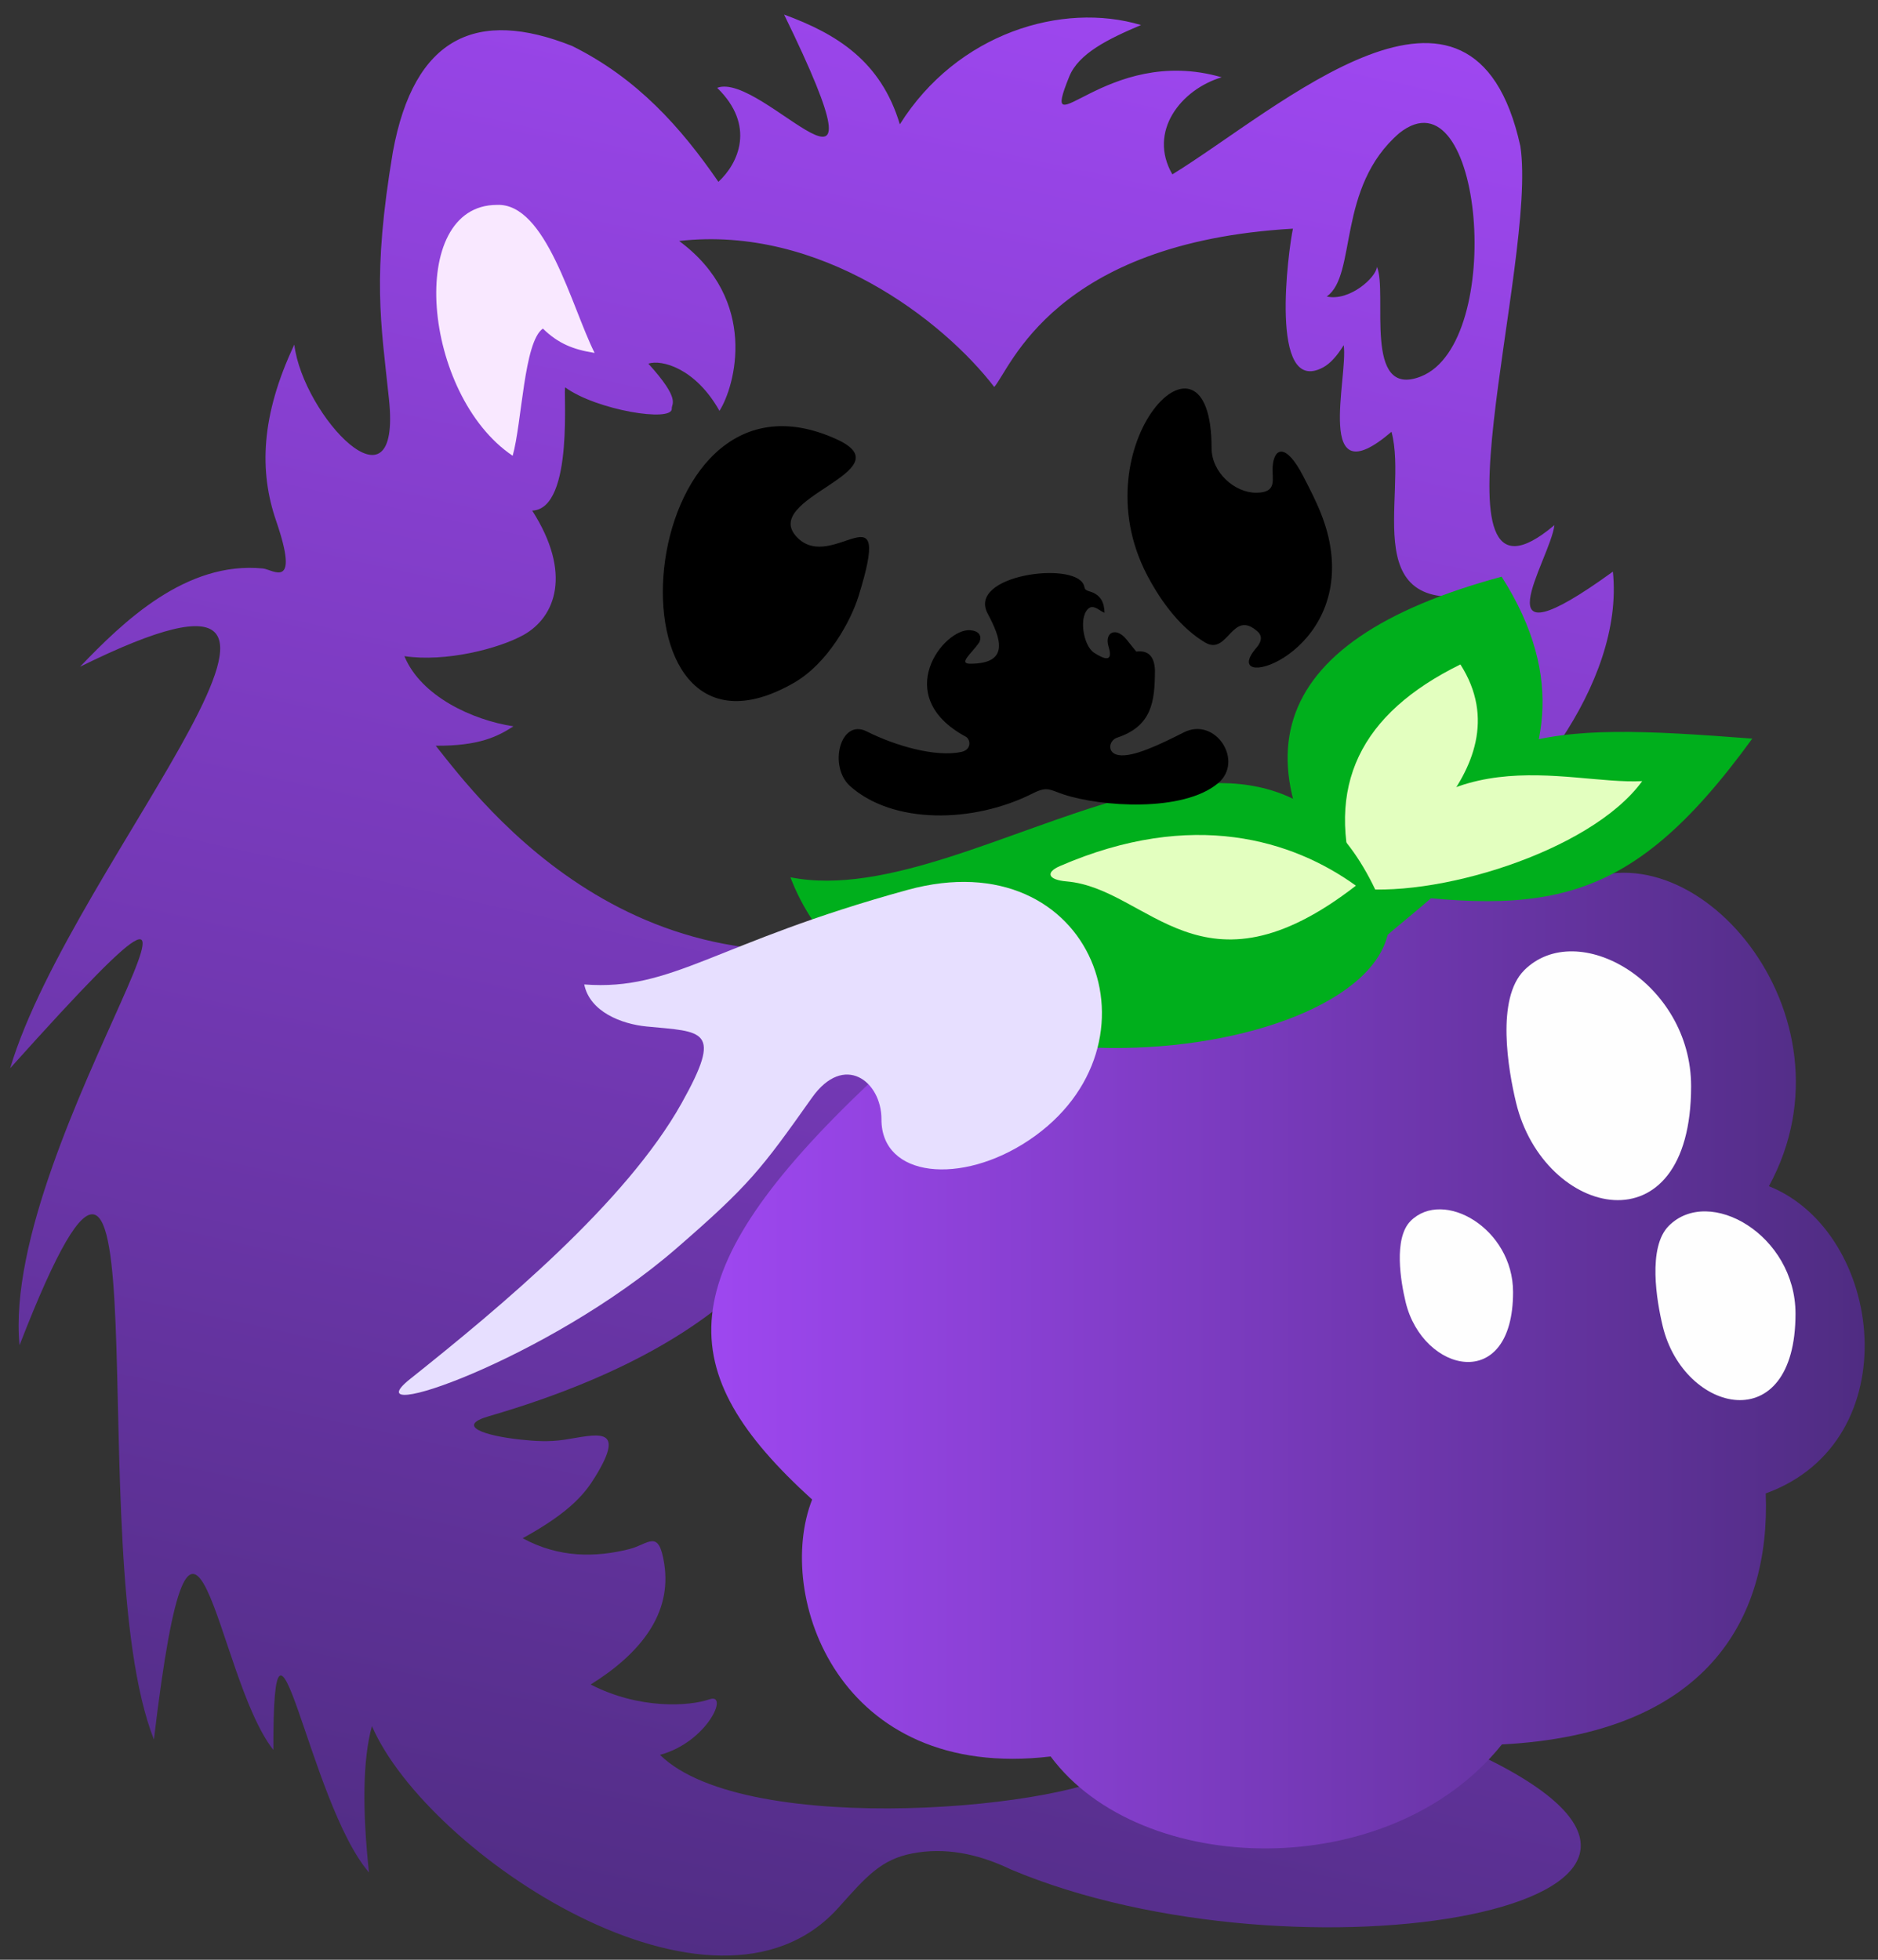
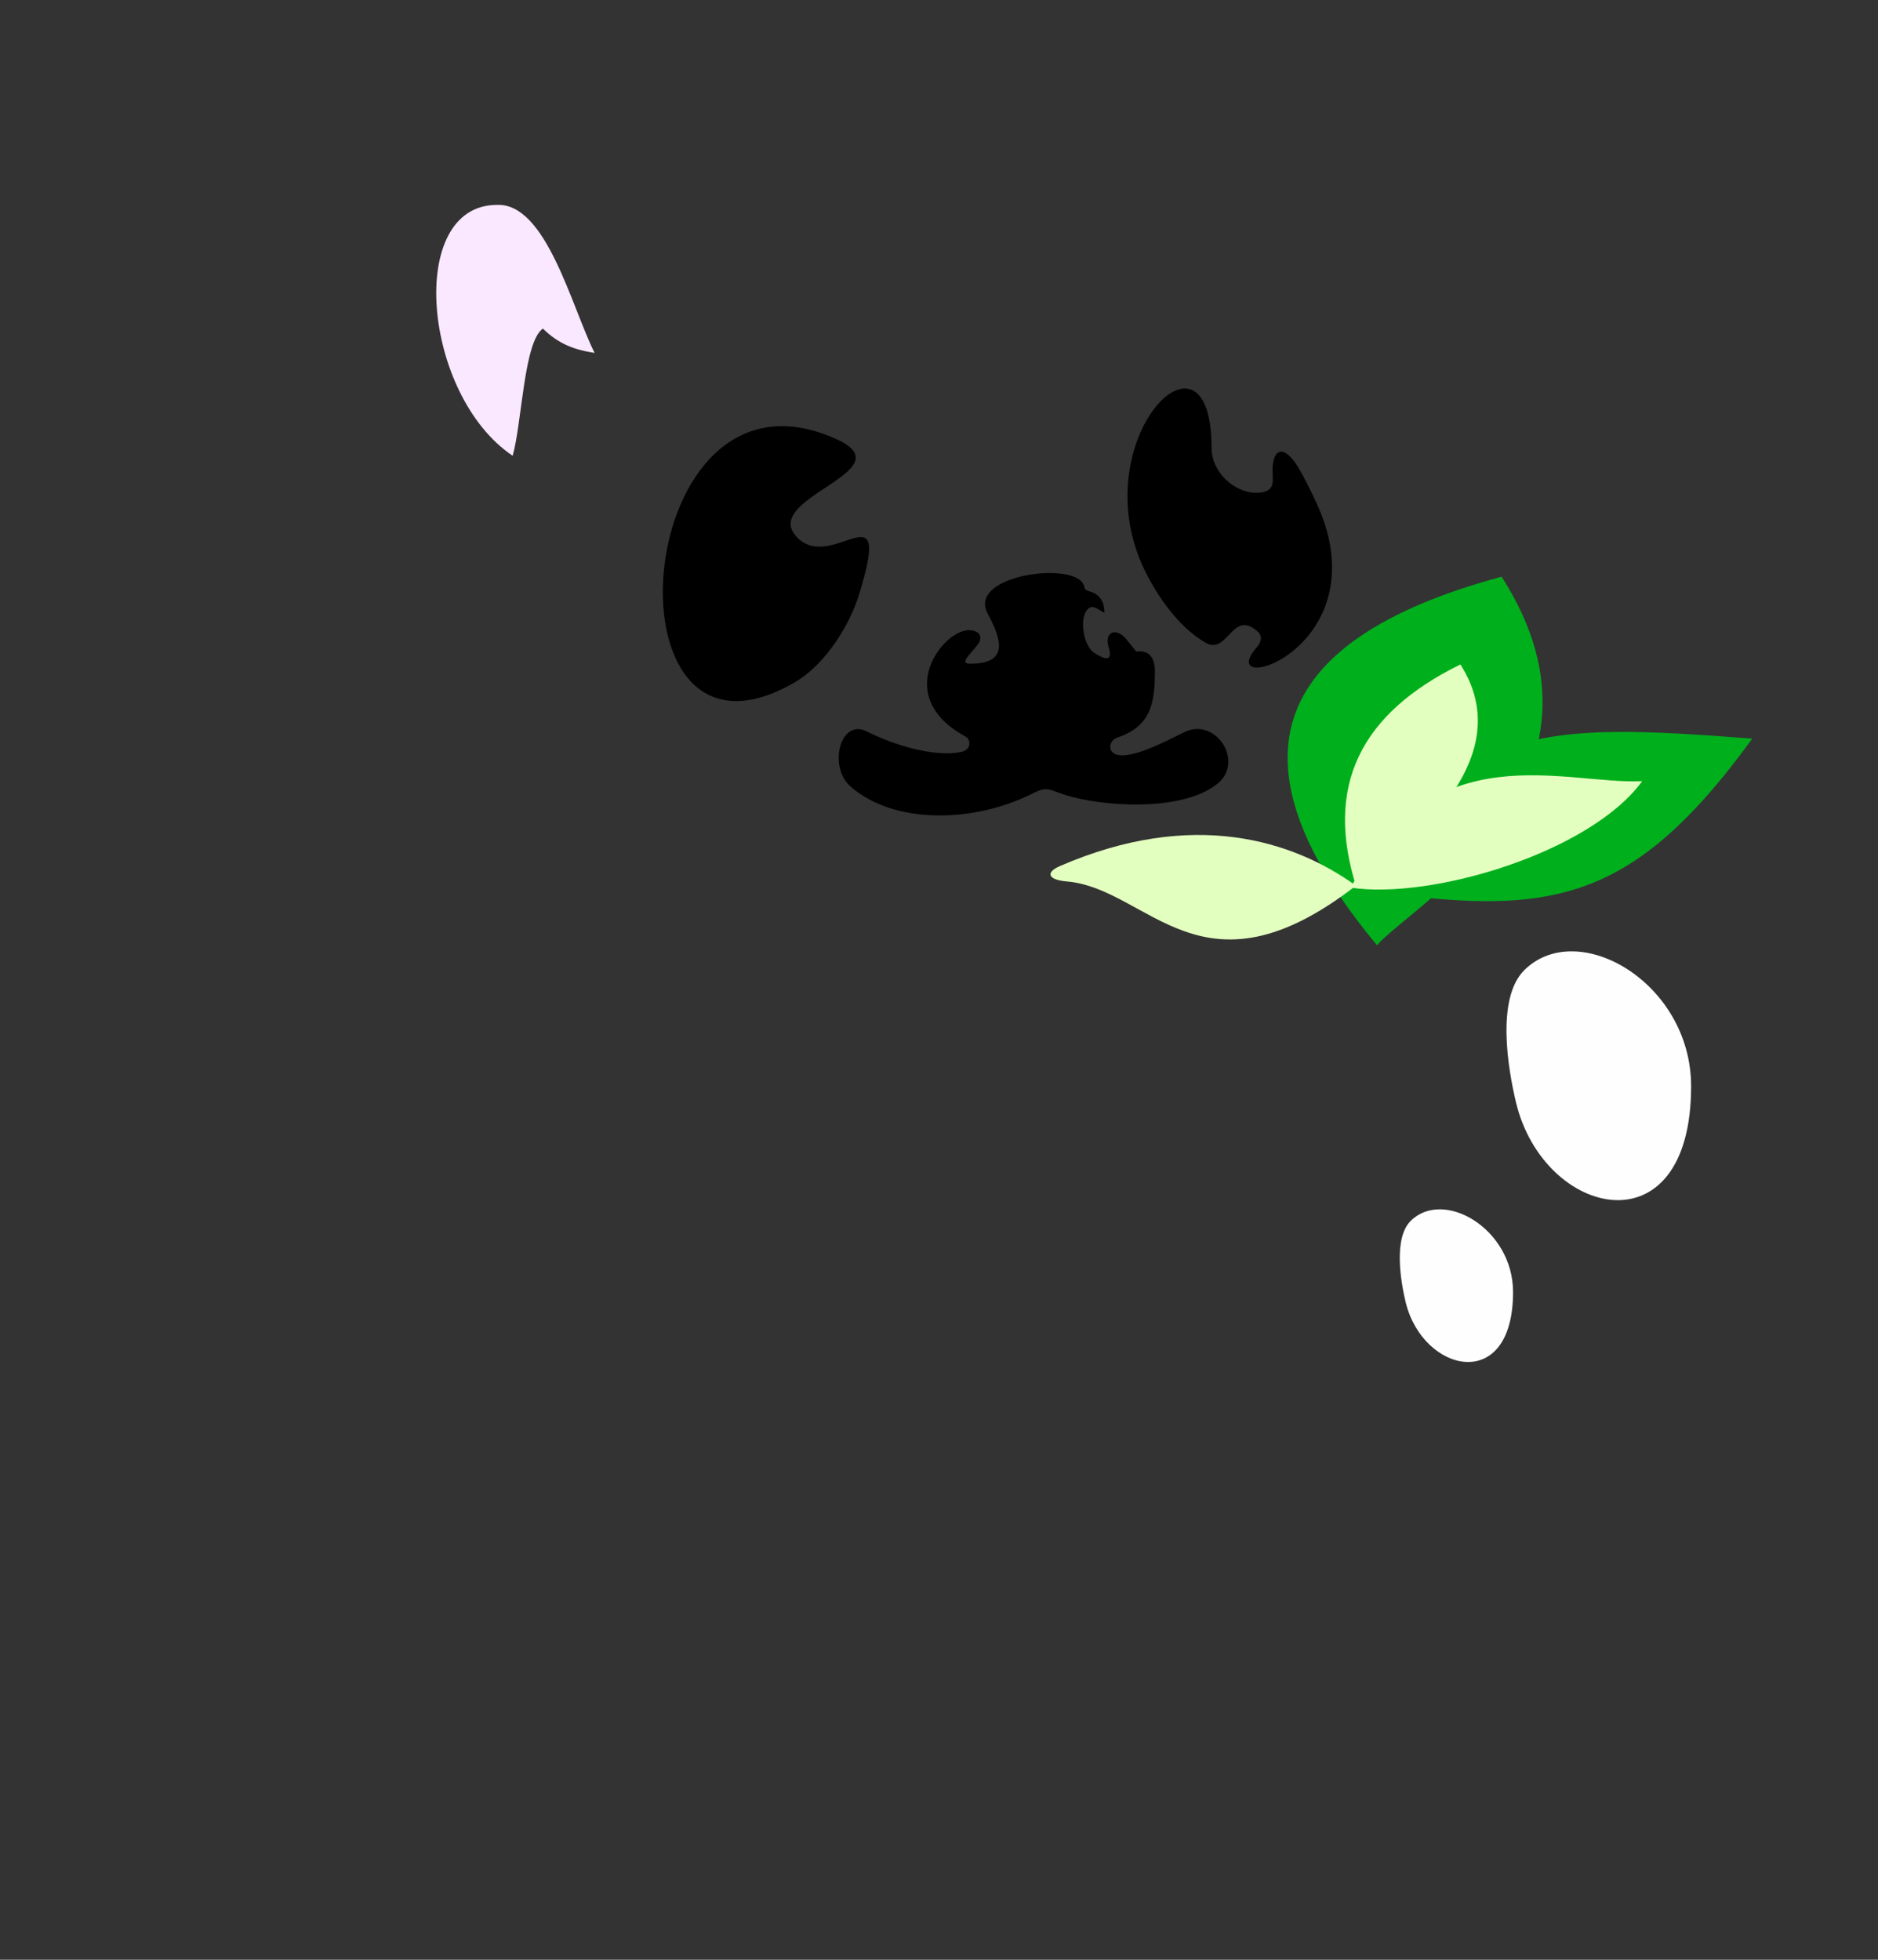
<svg xmlns="http://www.w3.org/2000/svg" width="100%" height="100%" viewBox="0 0 115 120" fill="none">
  <rect x="0" y="0" width="115" height="120" fill="#333333" stroke="none" />
-   <path fill-rule="evenodd" clip-rule="evenodd" d="M81.242 18.154C83.112 16.861 81.827 11.471 85.692 8.147C90.799 4.101 92.243 21.003 87.003 23.054C83.433 24.45 84.993 17.907 84.316 16.335C84.284 16.98 82.635 18.471 81.242 18.155V18.154ZM88.125 52.733V52.741C98.824 63.839 102.69 94.013 90.902 107.61C109.561 116.704 79.528 121.897 61.897 114.468C59.809 113.463 57.798 113.117 55.872 113.487C53.947 113.857 53.05 114.901 51.347 116.805C43.756 125.289 26.138 113.485 22.776 105.69C22.207 107.757 22.186 110.816 22.593 114.651C18.886 110.335 16.706 95.067 16.741 107.153C13.143 102.593 11.897 85.734 9.425 106.512C4.813 94.822 10.518 58.358 1.196 82.371C-0.015 69.643 19.142 44.783 0.624 65.408C4.444 52.547 24.765 31.02 4.902 40.825C7.538 38.071 11.391 34.341 16.106 34.809C16.7 34.868 18.392 36.208 16.907 31.887C15.874 28.881 15.958 25.478 18.022 21.102C18.551 25.444 24.602 31.907 23.819 24.441C23.329 19.764 22.773 16.96 24.057 9.305C25.353 2.225 29.223 0.504 35.03 2.813C39.026 4.793 41.704 7.811 43.992 11.134C45.209 10.01 46.296 7.698 43.916 5.378C46.699 4.313 55.023 15.261 48.015 0.892C51.248 2.078 53.942 3.744 55.102 7.613C58.607 2.031 65.041 0.09 69.871 1.533C67.868 2.382 66.051 3.27 65.477 4.686C63.555 9.428 67.707 2.669 74.808 4.733C72.317 5.477 70.274 8.057 71.79 10.677C78.264 6.71 90.189 -4.232 93.097 8.94C94.187 16.015 86.975 39.09 95.185 32.154C94.941 34.272 90.255 41.168 98.766 35.002C99.48 41.9 93.125 49.661 88.124 52.732L88.125 52.733ZM36.451 90.418C35.893 91.326 35.054 92.519 32.005 94.189C34.231 95.398 36.47 95.373 38.539 94.853C39.734 94.551 40.338 93.566 40.677 95.769C41.142 98.79 39.258 101.219 36.171 103.146C39.146 104.681 42.217 104.481 43.439 104.053C44.668 103.622 43.324 106.665 40.415 107.454C45.705 112.648 66.055 110.696 68.825 108.245C67.825 101.109 58.828 69.324 49.209 73.198C49.141 73.226 47.677 81.558 29.921 86.722C27.892 87.313 29.656 87.911 31.858 88.147C32.787 88.247 33.618 88.297 34.546 88.159C36.456 87.874 38.432 87.198 36.452 90.418H36.451ZM57.849 56.599C66.905 53.497 67.201 57.604 75.267 55.812C84.261 53.813 90.64 49.985 93.759 40.523C92.854 40.959 91.663 41.339 90.01 41.026C91.066 39.519 91.772 37.655 91.518 36.179C82.736 38.326 86.296 30.426 85.208 26.439C80.428 30.535 82.575 23.056 82.282 21.135C81.86 21.824 81.437 22.274 81.015 22.5C77.673 24.285 78.903 15.253 79.173 14.002C64.523 14.842 61.892 22.55 60.883 23.695C57.76 19.626 50.223 13.774 41.588 14.756C46.488 18.376 45.01 23.665 44.057 25.158C42.586 22.54 40.52 22.002 39.702 22.266C41.707 24.474 41.116 24.713 41.137 25.016C41.197 25.883 36.511 25.107 34.619 23.726C34.451 23.604 35.206 31.16 32.59 31.266C35.038 35.089 34.028 37.779 32.059 38.879C30.571 39.709 27.298 40.56 24.763 40.177C25.776 42.638 28.939 44.093 31.439 44.475C30.471 45.099 29.343 45.679 26.683 45.663C29.399 49.071 39.588 62.851 57.849 56.595V56.599Z" fill="url(#paint0_linear_116_7881)" />
-   <path fill-rule="evenodd" clip-rule="evenodd" d="M84.438 53.186C77.729 43.817 53.342 52.777 53.23 66.328C40.869 78.046 41.089 83.969 49.731 91.82C47.431 97.68 51.315 109.097 64.337 107.552C69.829 114.965 85.082 115.398 91.969 106.815C104.429 106.169 108.426 99.223 108.124 91.444C116.933 88.259 115.38 75.459 108.32 72.632C114.069 62.099 103.527 50.035 96.155 54.331C90.674 51.837 91.586 51.346 84.439 53.185L84.438 53.186Z" fill="url(#paint1_linear_116_7881)" />
  <path fill-rule="evenodd" clip-rule="evenodd" d="M93.329 59.416C96.593 56.152 103.556 60.154 103.556 66.513C103.556 76.691 94.54 74.58 92.837 67.519C92.352 65.505 91.599 61.147 93.331 59.416H93.329Z" fill="#FEFEFE" />
  <path fill-rule="evenodd" clip-rule="evenodd" d="M86.378 74.763C88.381 72.76 92.653 75.216 92.653 79.117C92.653 85.363 87.121 84.067 86.076 79.735C85.778 78.499 85.317 75.825 86.379 74.763H86.378Z" fill="#FEFEFE" />
-   <path fill-rule="evenodd" clip-rule="evenodd" d="M102.192 75.057C104.668 72.581 109.949 75.617 109.949 80.441C109.949 88.162 103.109 86.561 101.817 81.204C101.448 79.676 100.878 76.37 102.192 75.057Z" fill="#FEFEFE" />
  <path fill-rule="evenodd" clip-rule="evenodd" d="M107.302 45.227C99.552 55.892 94.392 56.149 82.254 54.312C90.004 44.349 94.064 44.214 107.302 45.227Z" fill="#00AF1C" />
  <path fill-rule="evenodd" clip-rule="evenodd" d="M91.952 35.312C99.985 47.861 86.322 55.522 84.321 57.878C75.246 46.965 77.234 39.281 91.952 35.312Z" fill="#00AF1C" />
  <path fill-rule="evenodd" clip-rule="evenodd" d="M100.561 47.831C97.392 52.192 87.677 55.102 82.714 54.351C87.727 44.773 95.854 48.074 100.561 47.831Z" fill="#E3FFBF" />
  <path fill-rule="evenodd" clip-rule="evenodd" d="M89.428 40.685C93.635 47.257 84.122 53.133 83.073 54.365C81.074 48.119 83.317 43.688 89.428 40.685Z" fill="#E3FFBF" />
-   <path fill-rule="evenodd" clip-rule="evenodd" d="M48.401 53.717C54.248 69.021 84.558 65.338 85.074 56.557C78.359 37.704 60.023 56.041 48.401 53.717Z" fill="#00AF1C" />
  <path fill-rule="evenodd" clip-rule="evenodd" d="M65.315 53.971C70.368 54.399 73.557 61.58 83.03 54.231C79.186 51.461 73.05 49.498 64.904 53.031C64.009 53.418 64.165 53.873 65.314 53.971H65.315Z" fill="#E3FFBF" />
-   <path fill-rule="evenodd" clip-rule="evenodd" d="M35.774 60.279C41.228 60.695 43.715 57.746 55.572 54.491C66.991 51.357 71.649 64.02 63.018 69.81C58.856 72.602 53.966 72.108 53.976 68.537C53.983 66.213 51.69 64.432 49.718 67.218C46.62 71.591 45.901 72.556 41.414 76.446C33.547 83.267 21.384 87.409 25.123 84.43C30.605 80.063 38.33 73.643 41.737 67.553C44.298 62.976 43.069 63.191 39.589 62.853C38.074 62.706 36.118 61.962 35.775 60.277L35.774 60.279Z" fill="#E7DFFF" />
  <path fill-rule="evenodd" clip-rule="evenodd" d="M74.191 27.433C74.191 28.945 75.627 30.182 76.929 30.171C78.256 30.16 77.877 29.349 77.933 28.56C78.013 27.426 78.733 27.088 79.8 29.151C80.601 30.699 81.317 32.099 81.517 33.87C82.26 40.445 74.529 42.44 76.944 39.654C77.178 39.384 77.364 38.996 77.02 38.682C75.439 37.235 75.203 40.179 73.795 39.341C72.384 38.502 71.18 37 70.251 35.23C66.034 27.192 74.191 18.799 74.191 27.432V27.433Z" fill="black" />
  <path fill-rule="evenodd" clip-rule="evenodd" d="M51.254 26.908C55.503 28.862 46.407 30.499 48.834 32.926C51.009 35.101 54.724 29.607 52.571 36.511C52.106 38.004 50.707 40.611 48.612 41.813C36.582 48.717 38.583 21.08 51.254 26.908Z" fill="black" />
  <path fill-rule="evenodd" clip-rule="evenodd" d="M59.958 39.347C60.167 38.913 59.919 38.625 59.403 38.588C57.795 38.47 54.519 42.613 59.133 45.105C59.439 45.27 59.516 45.907 58.86 46.044C57.306 46.37 54.874 45.691 53.072 44.785C51.452 43.97 50.704 46.937 52.067 48.146C54.681 50.463 59.573 50.44 63.268 48.568C64.133 48.13 64.286 48.366 65.128 48.645C67.399 49.396 72.424 49.756 74.581 47.964C76.205 46.615 74.433 43.863 72.488 44.847C70.979 45.61 69.372 46.378 68.501 46.235C67.76 46.113 67.9 45.336 68.405 45.169C70.549 44.459 70.713 42.941 70.723 41.087V41.018C70.682 40.201 70.322 39.8 69.58 39.898L68.983 39.156C68.351 38.37 67.606 38.696 67.887 39.61C68.198 40.622 67.561 40.331 66.997 39.969C66.303 39.524 66.019 37.598 66.745 37.2C67.059 37.075 67.34 37.414 67.637 37.52C67.621 36.898 67.407 36.412 66.721 36.212C66.36 36.108 66.455 36.026 66.358 35.8C65.724 34.344 59.234 35.217 60.476 37.561C61.265 39.049 61.888 40.64 59.411 40.641C58.658 40.641 59.498 40.009 59.955 39.349L59.958 39.347Z" fill="black" />
  <path fill-rule="evenodd" clip-rule="evenodd" d="M36.411 21.61C34.992 18.775 33.447 12.409 30.427 12.546C24.848 12.554 25.869 24.19 31.393 27.908C31.968 25.865 32.075 20.93 33.244 20.12C34.181 21.037 35.108 21.407 36.411 21.61Z" fill="#F9E8FF" />
  <defs>
    <linearGradient id="paint0_linear_116_7881" x1="77.915" y1="0.962" x2="49.932" y2="127.888" gradientUnits="userSpaceOnUse">
      <stop stop-color="#9E47F0" />
      <stop offset="0.977" stop-color="#4F2C82" />
    </linearGradient>
    <linearGradient id="paint1_linear_116_7881" x1="43.558" y1="113.194" x2="114.187" y2="113.194" gradientUnits="userSpaceOnUse">
      <stop stop-color="#9E47F0" />
      <stop offset="1" stop-color="#4F2C82" />
    </linearGradient>
  </defs>
</svg>